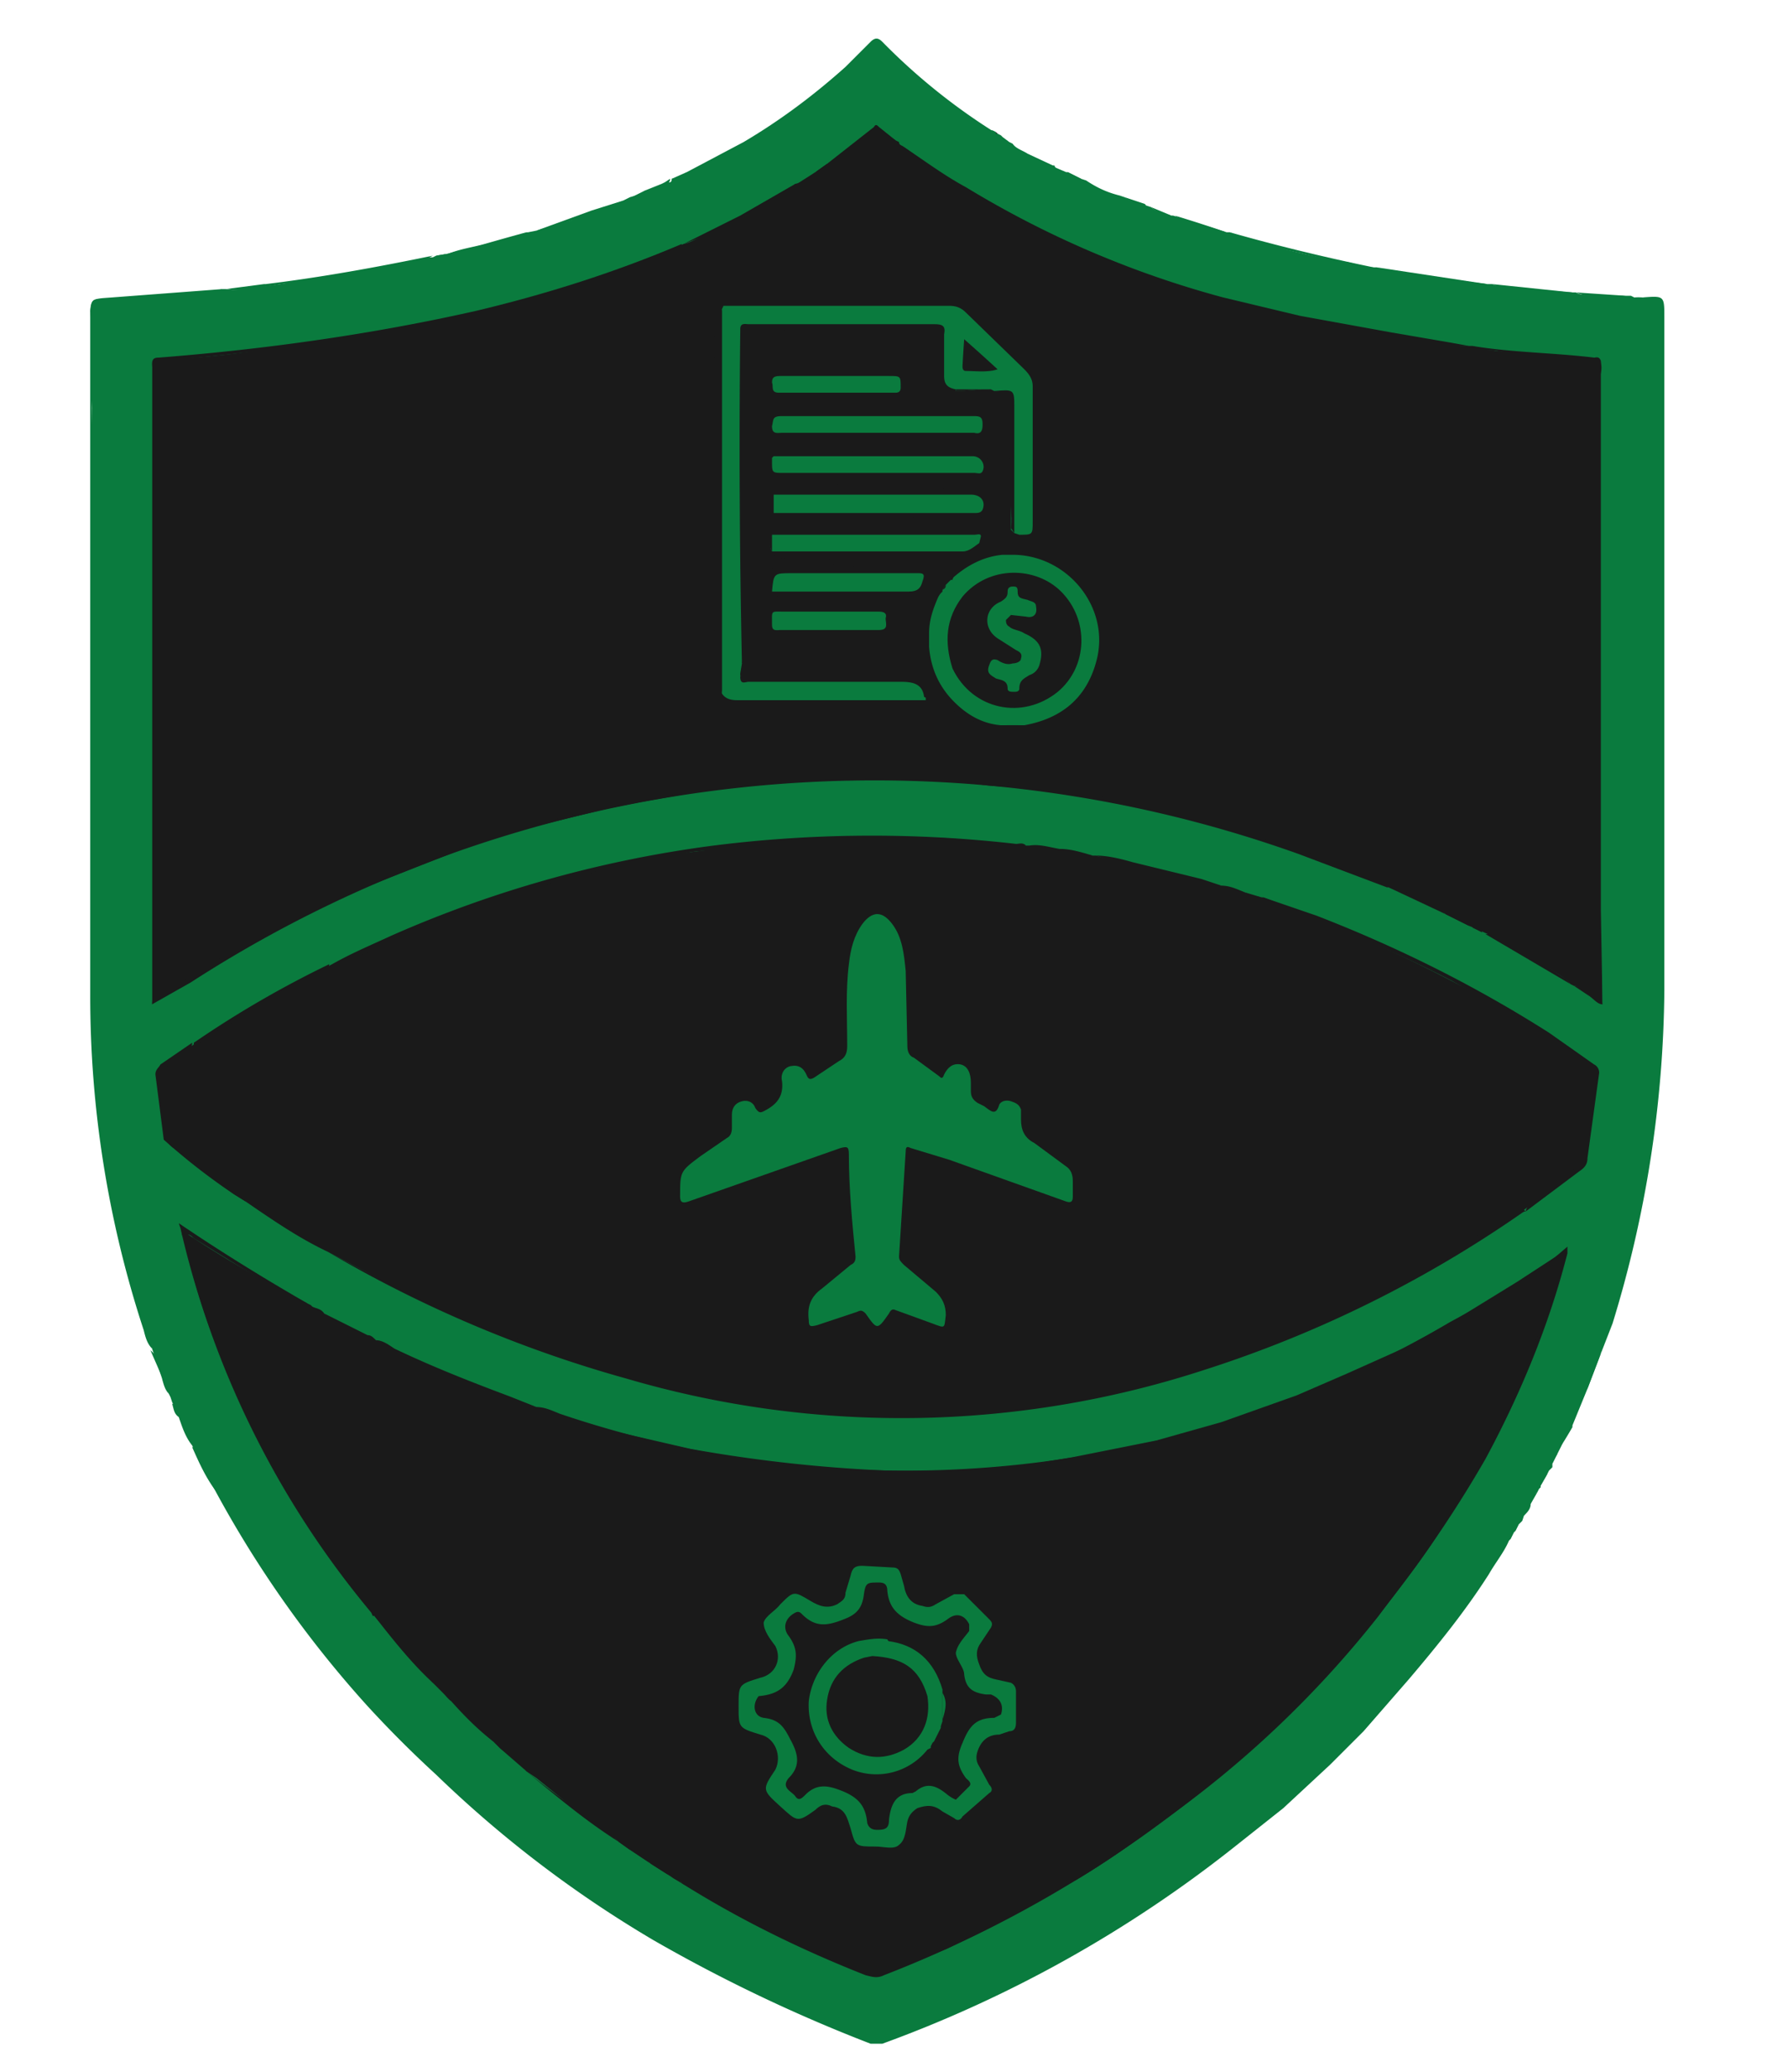
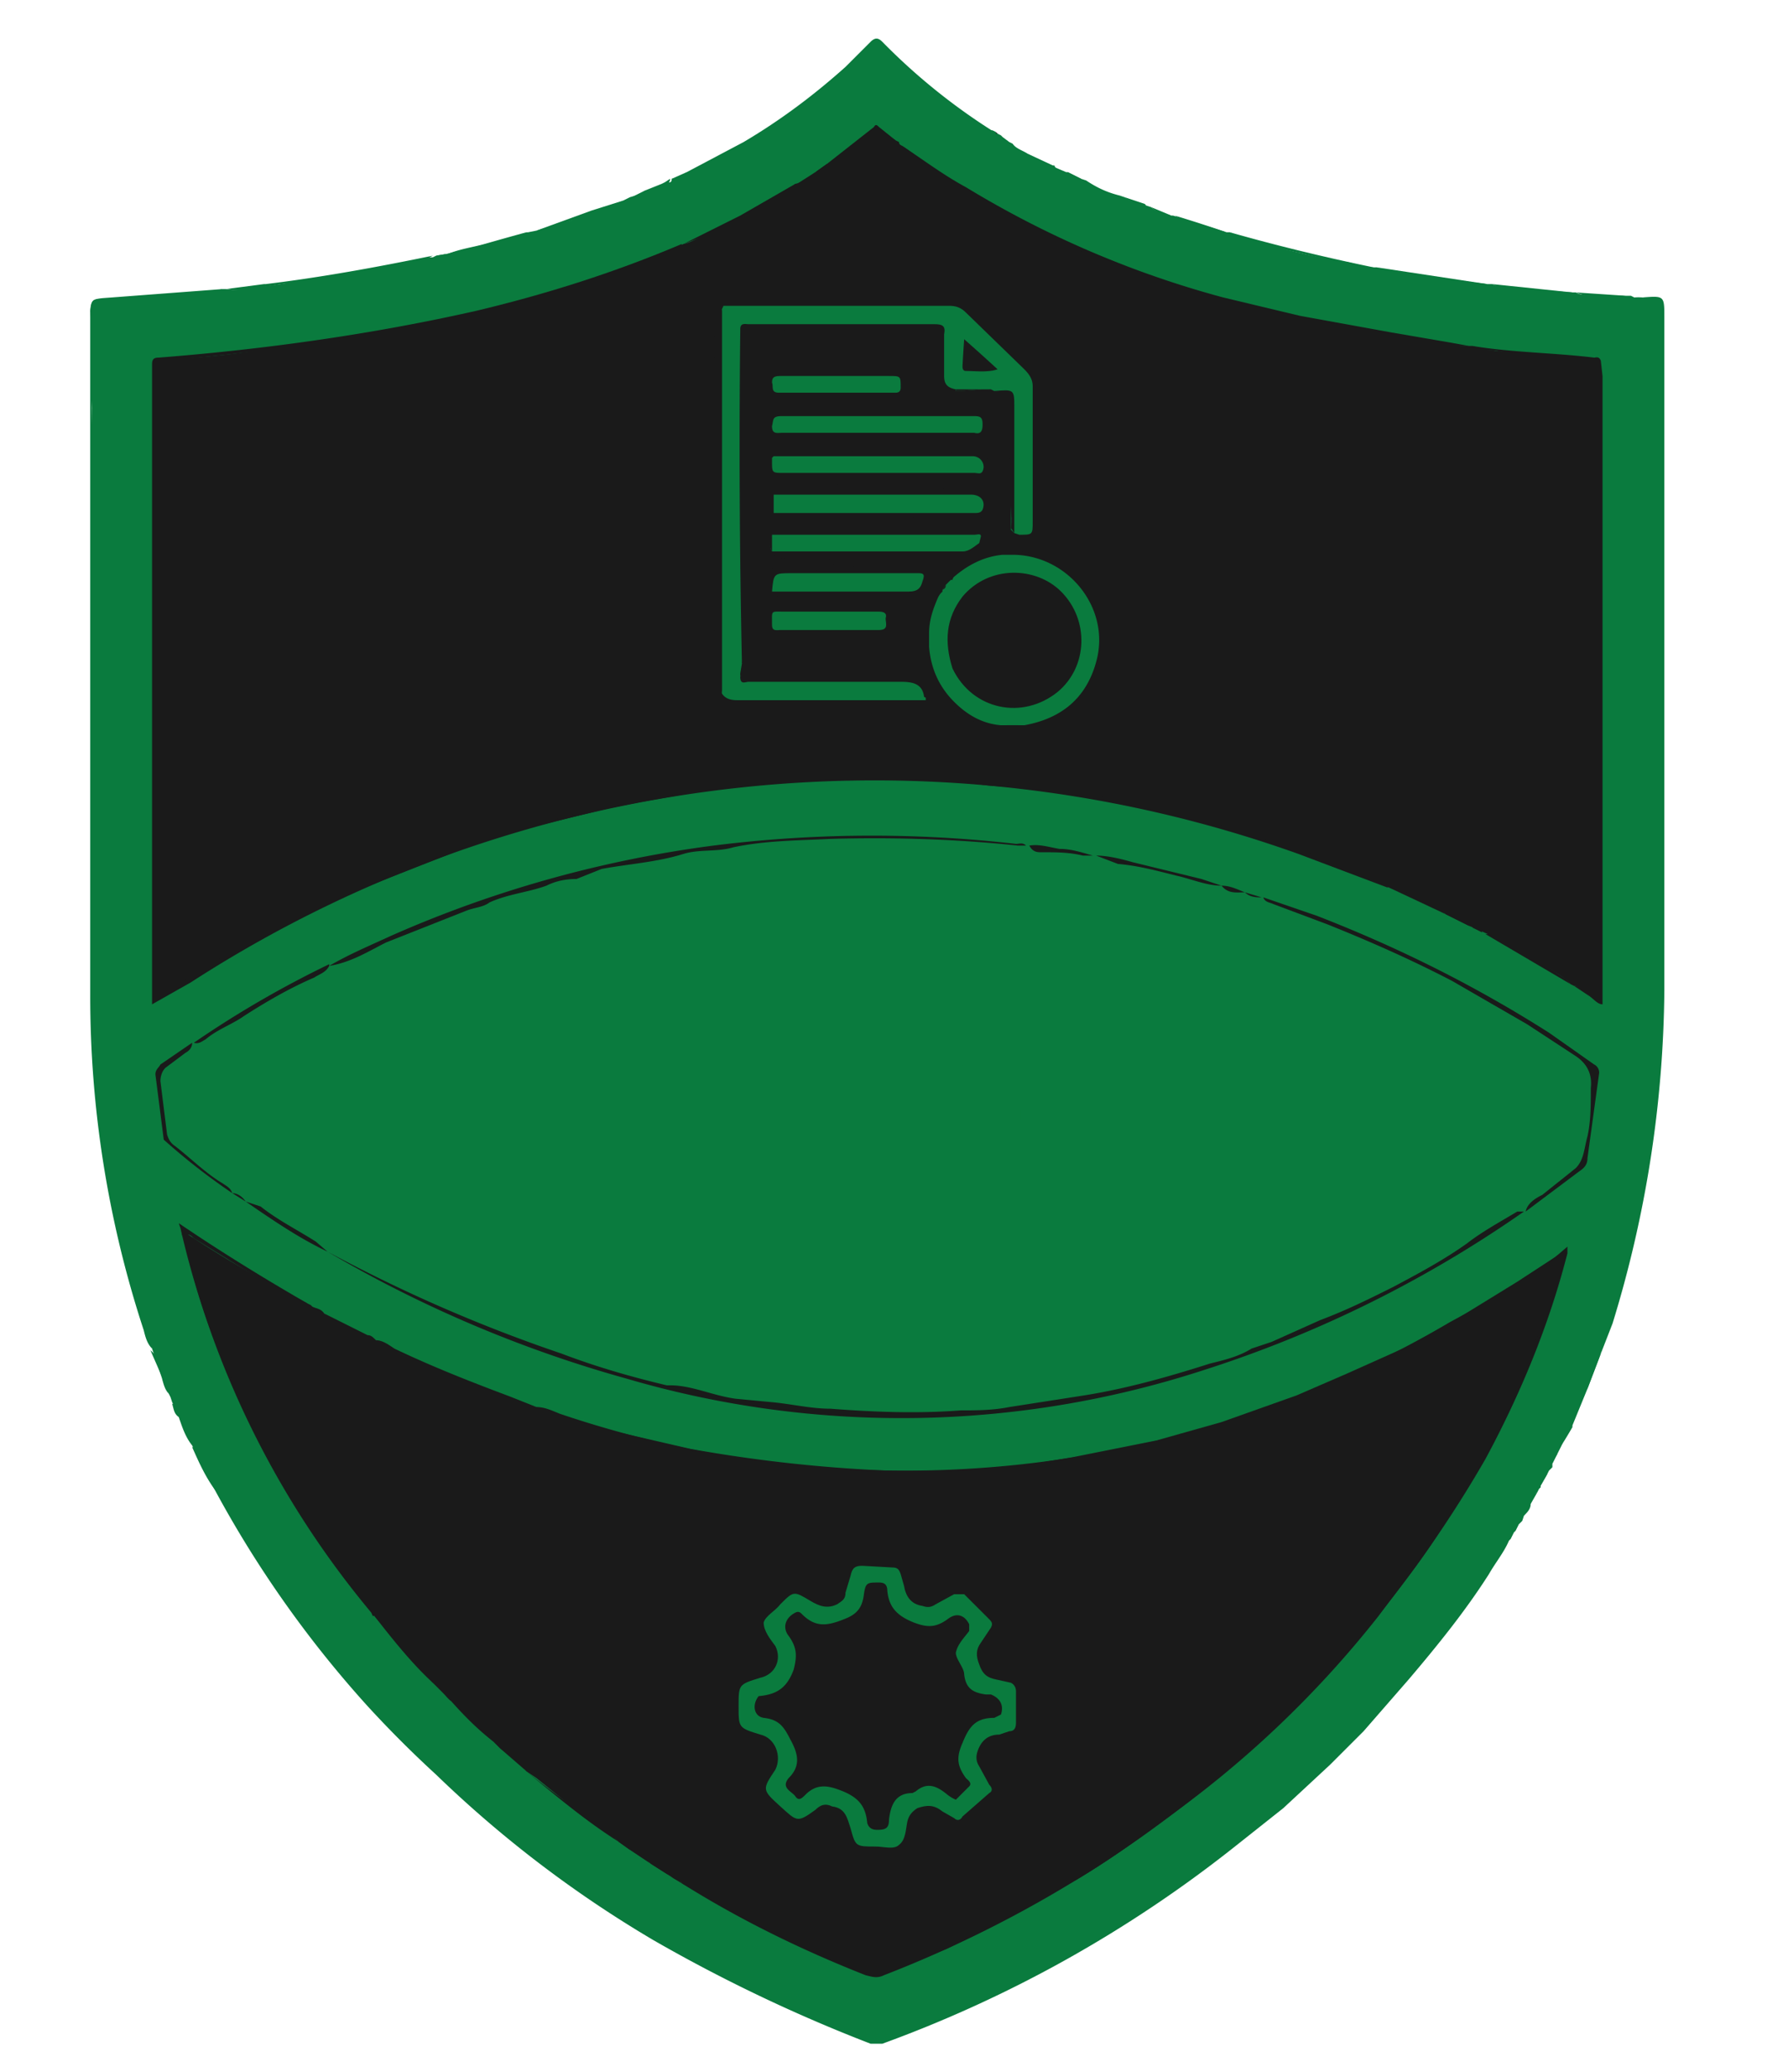
<svg xmlns="http://www.w3.org/2000/svg" viewBox="500 400 1070 1240">
  <path fill="#0a7b3e" d="M1441 1254a284 284 0 0 1-6 10c-5 1-3-2-2-4l7-16 5-12c2-2 2-4 5-1l-9 22v1z" />
  <path fill="#0a7b3e" d="m1450 1231-2 2-13 29v2l-1 2-1 2-1 2c-1 2-3 3-3 6v2l-2 2-1 2-4 7v1l-1 1-1 2c-2 1-3 4-4 7l-4 7-1 3-2 2-1 2-1 2-1 1-1 2-1 2a9 9 0 0 0-1 1c-3 7-8 13-12 20-14 22-31 43-48 63l-27 31-20 20-28 26-29 23a754 754 0 0 1-211 118h-7a938 938 0 0 1-130-62 694 694 0 0 1-130-99 667 667 0 0 1-41-41 658 658 0 0 1-105-156l-8-17-4-9-1-3-1-2-4-9-6-18c-1 0 0 0 0 0a491 491 0 0 1-28-110c-6-37-8-74-8-111a3619 3619 0 0 0 0-125V597l-1-11c1-6 1-7 6-7l17-1 23-1c11-1 22-1 33-4h2c6 1 13 0 19-1l34-5 55-10c5-1 10-3 16-3l2-1 6-1c1 0 1 0 0 0l40-10c3 0 5-1 8-3h1l5-1 21-6c8-4 16-6 25-9l6-3 2-1 2-1c3-1 6-1 9-4l5-2 5-2 2-1c2 0 4 1 4-2h-1c4 0 7-2 10-4l34-18c22-13 42-28 61-45l15-15c3-3 5-2 7 0a369 369 0 0 0 67 54l2 1 2 1 1 1 4 3 2 1c2 3 6 4 9 6l15 7h1c1 3 4 3 7 4h1l8 4 3 1c6 4 12 7 20 9l3 1c4 3 8 4 13 5l3 1c3 3 8 4 12 5h1l32 10h2c7 4 15 5 22 7 16 5 32 8 49 11 5 1 9 3 15 3h2c8 3 16 3 25 5l41 5h3c6 3 13 2 19 3l29 2h2c3 2 7 1 11 2h22l2 1a37 37 0 0 1 5 0c2 2 4 1 6 1 6 0 6 0 6 5v390l-1 56-4 36-4 33-8 42-12 46c-3 7-6 14-8 23l-8 21z" />
  <path fill="#0a7b3e" d="M633 573c-3 3-7 3-11 3-20 1-40 4-61 4-5 0-6 2-6 8 2 12 1 24 1 36l-1 20a6100 6100 0 0 1 1 217v163c1 22 4 44 7 66 3 28 11 56 18 84l9 27 1 6c-3-3-4-7-5-11a640 640 0 0 1-32-201V592c0-14 0-13 13-14l66-5zm126-20c-7 4-15 5-22 7-23 4-46 8-69 10l-23 4-10-1 23-3h1c33-4 66-10 100-17zm114-33-5 4-41 13-6 1 33-12 19-6zm-58 19-3 3c-15 3-29 9-44 10 7-3 15-4 22-6a1968 1968 0 0 1 25-7zm-200 727c1 0 2 0 3 2 4 8 8 15 11 24-6-8-10-17-14-26zm-8-18c4 5 6 10 8 17-4-5-6-11-8-17zm-17-40c5 4 6 10 7 16l-7-16zm321-705c-2 3-5 4-9 4l9-4zm-308 737c3 1 4 4 4 8-3-2-3-5-4-8zm-6-15c3 2 3 5 4 9-2-2-3-5-4-9zm289-711c-1 4-5 4-8 4l8-4zm-119 38c-1 1-3 2-6 1l6-1zm134-45c0 2-1 3-3 2l3-2zm-5 3-4 2 4-2zm200-30c-1 0-2 0-3-2h1l2 1v1zm-205 32-4 2 4-2zm-70 26-4 1 4-1zm56-20-2 1 2-1zm-275 718 1 3-1-3zm-1-2 1 2-1-2z" />
  <path fill="#1a1a1a" d="M1096 480v-1l1 1h-1zm0-1-1-1 1 1z" />
  <path fill="#0a7b3e" d="M659 570h-1 1z" />
  <path fill="#1a1a1a" d="M1922 1943c3-2 7-3 10-2 6 1 9 4 9 9v13c0 4-3 5-5 4-2-2-4-1-6 0-3 1-7 1-10-2-2-2-3-5-2-9 1-3 5-5 8-5h4c2 0 4 1 4-1 1-2-1-3-3-4l-6 1c-2 2-4 1-5 0-2-3 1-3 2-4zm32 5v16c0 2-2 3-4 3s-3-1-3-3v-18c0-2 0-5 3-5s4 2 4 5v2zm0-11c-3 2-5 2-7 0v-5l4-2c3 1 4 4 3 7z" />
  <path fill="#0a7b3e" d="M1458 1210c1-9 5-17 8-26 9-32 17-63 20-96l5-37 3-66V587c0-4-1-7-6-6-2 0-4-1-5-3 13-1 13-1 13 12v403a695 695 0 0 1-31 199l-7 18zm-136-650c-5 1-10-1-15-2l-62-14c-3-1-6-2-9-5 28 8 57 15 86 21zm68 10c-4 2-8 0-12 0l-48-7-6-3 66 10zm51 5-9 1-33-3-6-3 48 5zm-207-36c-11-1-21-4-31-10a913 913 0 0 1 31 10zm239 38c-10 1-20 2-30-2l30 2zm-23 654c1-8 4-14 8-21l-8 21zm-249-702c-4 0-8-1-12-5l12 5zm-15-6c-5 0-9-1-13-5l12 4 1 1zm292 54h-2 2zm-62 723c0-3 0-5 4-7l-4 7zm-4 7c0-3 1-5 4-7 0 3-2 5-4 7zm17-31c-1-3 0-4 3-6l-3 6zm-7 13c0-3 1-5 4-7l-4 7zm-13 23c0-1 0-2 2-2l-2 2zm18-32 1-2-1 2zm6-12 1-2-1 2zm-28 51 1-2-1 2zm2-3 1-2-1 2zm-4 6 1-1-1 1zm18-31 1-1-1 1zm-291-792a649 649 0 0 1 0 0zm40 18a467 467 0 0 1 0 0zm-23-10c-3 1-6-1-8-4l8 4zm-9-4c-3 0-5 0-7-3l7 3zm-34-18-4-3 4 3z" />
  <path fill="#1a1a1a" d="M1331 931h-1l-7-4-36-14-39-13-33-9c-12-4-25-6-38-9l-37-7-18-2c-10-2-21-2-31-3l-16-2c-9 0-18-2-26-1-5 0-10 0-15-2-3-1-6 0-10 1l-16 1c-16-1-32 1-48 2l-26 3-17 2-34 6-20 4-49 12c-12 4-25 7-37 12l-28 11-33 13-26 12-36 19-20 10-18 12-18 11c-4 3-6 1-6-3V621c0-4 1-6 6-6a497 497 0 0 0 61-6l30-4 57-9 28-6 37-9c20-6 40-11 59-19l33-13 6-3c5-1 9-4 14-6l24-11c9-6 20-11 29-19 5-1 8-4 12-7l7-5c9-5 17-12 24-18 5-4 5-4 10 0l7 4 2 1c0 2 2 2 3 3a484 484 0 0 0 117 65l27 11 25 8 27 8 29 7 39 9c6 2 13 1 19 3l29 5c8 1 17 3 26 3h2l6 2 27 3 22 2h14c6 1 7 3 7 9l1 87-1 59v187c0 12 2 24 1 36 0 6 0 6-7 4-1-2-3-3-6-4-1-1-1-2-3-2l-2-1c-6-6-14-10-21-14a241 241 0 0 0-40-21l-14-7c-6-5-14-8-21-11l-13-5z" />
-   <path fill="#1a1a1a" d="M1255 937h1l18 7a975 975 0 0 1 158 79l20 14c2 1 2 3 2 4-1 15 0 30-4 45l-1 2c0 6-2 10-7 13l-30 23 1 1c-3 0-5 2-7 3-17 10-33 22-51 32a1052 1052 0 0 1-126 56 626 626 0 0 1-102 24l-37 5-22 1a964 964 0 0 1-83-3c-19-2-39-4-59-8-24-5-48-10-72-17-29-10-57-20-85-32l-35-17-38-20-28-17c-5-4-11-6-15-10l-6-3-8-5c-6-6-14-10-21-16l-14-11c-4-2-5-7-6-11l-4-32c0-3 2-5 5-7l17-12v-1c5-1 9-5 13-7l35-21 33-18 51-23 21-7 21-8 32-10 21-6c9-2 16-5 25-6l14-3c8 0 15-4 23-4l24-3 18-3 29-3c20-1 40-2 60-1 15 0 30 0 46 2l32 3h2c4 3 8 2 12 3 9 0 17 2 26 3h2c8 3 17 4 25 6 15 3 30 6 44 11l6 1 14 4c3 2 6 2 10 3z" />
  <path fill="#1a1a1a" d="m684 1180 2 1 1 1 7 4c5 4 11 6 17 9 4 2 8 6 14 7 8 6 17 9 26 13l40 17 30 10 10 4 30 9 52 12a873 873 0 0 0 117 13 661 661 0 0 0 82-3l30-5 50-10 39-11 45-16 30-13 38-17c8-4 16-8 24-14l24-13 23-14 16-12c1-1 3-2 4-1 2 1 1 3 1 5a657 657 0 0 1-35 91l-20 39-21 33c-11 17-23 32-35 48a621 621 0 0 1-131 124c-16 12-33 24-50 34l-21 11a916 916 0 0 1-56 30l-15 6-22 9c-6 3-12 0-17-2l-12-5-25-11-30-15-38-21c-1-2-3-2-5-3l-3-2-11-7c-3-4-7-6-12-8l-7-5c-5-5-11-8-17-12l-32-26-6-4a9 9 0 0 0-1-1c-4-5-9-9-15-13l-2-2-1-1-1-1-5-5-16-16-4-3c-4-3-6-8-11-11l-17-20-18-20h-1c-2-6-6-10-9-14a641 641 0 0 1-51-77l-9-18-11-23a382 382 0 0 1-28-74l-5-20c-1-2-2-3 0-4a652 652 0 0 0 44 27l30 16z" />
  <path fill="#1a1a1a" d="M908 546c0 2-1 3-3 4l-54 20-60 17-43 10c-12 3-25 3-38 6-24 5-48 6-72 9l-39 4c-4 0-6 2-6 6a234 234 0 0 0 0 6v357c0 3-2 8 2 10 4 1 7-2 10-5 14-10 29-18 45-26l38-21 21-9c16-8 33-14 50-20 15-6 29-12 45-16l47-13 12-2c15-4 31-6 47-9 31-5 62-7 93-8h11c4 0 8 0 11-3 3-2 8-1 11 1l11 2a594 594 0 0 1 177 26l62 19 40 16 4 4-53-20a753 753 0 0 0-663 77l-23 13V618c0-3 1-4 4-4 64-5 128-14 190-28 42-10 83-23 123-40zm0 981c7 1 13 6 19 10 5 2 9 5 15 6l3 1c13 11 28 16 43 23l10 5a83 83 0 0 1 18 7c7 4 15 2 21-3 3-2 5-3 8-3a22 22 0 0 0 6-2c18-8 36-14 52-25l20-11 22-12a722 722 0 0 0 183-163c16-20 31-39 44-61 7-13 15-24 20-38 1-5 5-8 7-12 10-20 18-40 25-61l10-29c1-2 2-6-3-7l7-6v4c-11 43-28 84-49 123a712 712 0 0 1-360 309c-4 2-7 1-11 0-38-15-75-33-110-55zm-212-378a908 908 0 0 0 140 61c21 8 42 14 63 19h2c13 0 25 6 39 8l21 2c12 1 24 4 36 4 26 2 52 3 78 1 9 0 19 0 29-2l45-7c25-4 50-11 75-19 8-2 17-4 25-9l12-4 29-13c16-6 30-13 44-20 15-8 30-16 44-26 9-7 20-13 30-19h4a713 713 0 0 1-192 95 584 584 0 0 1-345 5 748 748 0 0 1-179-76z" />
  <path fill="#1a1a1a" d="m1368 1191-3 3c-10 6-19 13-30 17-6 2-12 4-17 8-3 3-8 3-13 5a657 657 0 0 1-173 51c-26 4-52 5-79 6-23 1-45-1-68-3-18-1-35-5-53-7-15-1-29-5-44-9-21-4-42-11-62-17-2 0-4-1-5-3 5 0 9 2 14 4a643 643 0 0 0 533-55zm-254-285h-5c-38-4-75-5-112-4-20 1-39 1-58 5-10 3-20 1-30 4-16 5-33 6-49 9l-15 6c-6 0-12 1-18 4-11 4-23 5-34 10-4 3-9 3-14 5l-48 19c-10 5-21 12-34 14 12-7 24-12 37-18a701 701 0 0 1 193-54 758 758 0 0 1 181-1c2 0 4-1 6 1zm337 90c5 0 6-2 6-7l-1-42V624c0-6-2-7-8-9h-3c-16 1-33-2-49-5-5-1-10 1-15-3 24 4 48 4 73 7 1 0 3-1 4 2l1 9v376c-3 0-5-3-8-5zm-38 129c1-5 6-8 10-10l20-16c5-5 5-12 7-19 2-9 2-19 2-29 1-9-3-15-9-19l-29-19-45-26c-25-13-50-24-75-34l-32-12c-2-1-5-1-6-4l32 11c49 19 95 42 139 70l27 19c2 1 3 3 3 5l-7 51c0 4-2 6-5 8l-32 24zm-729 55c-5 0-8-3-13-5l-55-34c-1-1-3-3-5-2-1 2 0 4 1 5l12 41c8 23 16 45 28 66 11 22 22 44 36 65l31 42c2 2 5 4 4 8a551 551 0 0 1-115-231l-1-3c25 17 51 33 77 48zm695-573h-7l-18-1c-8 0-15-4-23-5l-24-3c-7-1-15-5-23-6-15-3-30-8-45-10l-11-4a449 449 0 0 1-88-31l-45-22c-17-10-34-20-50-32-2-1-3-2-4-5 12 8 24 17 37 24a590 590 0 0 0 154 66l46 11 55 10 35 6 11 2z" />
-   <path fill="#0a7b3e" d="m1459 1001-1-57V624l1-8c2 3 1 6 1 10v368l-1 7zM591 618v382l-1-6V625l1-7z" />
  <path fill="#1a1a1a" d="M615 1024c0 3-2 5-4 6l-12 9c-2 2-3 5-3 8l4 32c1 3 2 5 5 7 9 7 18 16 28 22 3 2 5 3 6 6a383 383 0 0 1-41-32l-5-39c0-3 2-4 3-6l19-13zm206 218-12-3c-18-6-35-14-53-21-8-3-16-9-25-10-3-1-4-3-6-6 4 0 8 3 11 5 23 11 46 20 70 29l15 6zM697 978c-2 4-6 5-9 7-14 6-28 14-42 23-7 5-16 8-23 14-2 1-4 3-7 2a613 613 0 0 1 81-47zm279-468c-1 3-4 5-7 7a356 356 0 0 1-60 29l34-17 33-19zm255 420c-9 0-18-4-27-6-12-3-23-6-35-7l-13-5c7 0 15 2 22 4l41 10 12 4zm200 222c-4 6-10 10-16 13l-25 16c-6 4-13 8-21 10l39-24 23-15zm-616 308a626 626 0 0 0 48 35l7 7c-19-12-37-27-55-42zm-168-341 9 3c10 8 22 14 33 21l7 6c-17-8-33-19-49-30zm742-160h4c15 8 30 17 44 27l3 3-51-30zm-665 408 4 2 28 33c1 1 3 2 3 5-13-12-24-26-35-40zm312-883c-3 0-5-2-7-3-3-3-6-3-9 0l-20 15-5 2 28-22c1-2 2-1 3 0l10 8zm118 428h-6c-8-2-16-2-25-2-2 0-5 0-7-4 6-1 12 1 18 2 7 0 13 2 20 4zm-429 290c-6 1-10-3-14-6-6-3-12-5-17-10l26 13c2 0 3 1 5 3zm606-271c4 0 9 2 13 4l17 8 4 4-34-16zm-561 487c3 0 5 2 7 4 4 5 9 10 15 14 1 2 3 3 3 6-9-7-17-15-25-24zm29 28c7 2 12 6 15 13l-15-13zm-40-39c6 1 8 6 11 11l-11-11zm486-473c-5 0-10 1-14-4 5 0 9 2 14 4zm120 13c5 0 10 2 14 7l-14-7zm-488 560c5 1 9 3 12 8l-12-8zm12 8c4 1 8 2 11 7l-11-7zm99-1012c-2 4-6 6-11 7l11-7zm-118 999c3 0 6 1 7 5l-7-5zm-231-388c3 0 6 2 8 5l-8-5zm616-177c-3 0-7 0-10-3l10 3zM995 498c-1 3-3 4-7 5l7-5zm-301 688c-3 0-5-1-7-4 2 1 5 1 7 4zm687-231c3-1 5 0 6 3l-6-3zm64 37c2 0 5 1 6 4l-6-4zm-542 532c2 0 4 1 5 3l-5-3zm539-534c1 0 2 0 3 2l-3-2zm-401-502-3-2 3 2zM900 1522l3 2-3-2zm-86-63 1 1-1-1zm-18-16 1 1-1-1zm-109-261-1-1 1 1z" />
  <path fill="#0a7b3e" d="M1054 817v2c-3 4-7 2-10 2h-91l-17-1c-2 0-3-2-5-4-3-4-2-8-2-12 4-63 0-127 1-190 1-6-1-13-1-19l2-9c0-1 0-2 2-3h135c4 0 7 1 10 4l35 34c3 3 5 6 5 10v81c0 8 0 8-8 8l-3-1-2-2v-22l1-51c-1-9-1-9-11-10l-2-1-4 1h-17c-6-1-8-3-8-9l-1-24c0-5 0-5-5-5h-95c-6-1-12-3-18 1v2c-2 9-1 18-1 26v132l1 34-1 6-1 6 1 2c5 3 9 2 14 2l53-1 34 1c7 0 9 3 9 10z" />
  <path fill="#1a1a1a" d="M963 753c-5-1-5-4-4-7 1-4 3-8 9-8 1-2 3-2 5-2 8 3 16 3 25 1 10-2 19 1 27 0-9 0-20-2-32 0-7 1-15-1-23-1l-3-2c-2 0-4-1-5-4 2-3 6-2 8-2l96-1h9c2 0 4-1 3-3l-3-1c-15-1-30-2-44-1a60 60 0 0 1-6 0h-55c-3 0-5 1-7-2 2-3 5-3 8-3 2 0 4-1 4-3s-2-3-3-3c-3-1-6-1-9-4 1-3 4-2 6-2l50-1h61l2-2c0-2-1-2-2-3h-8l-101-1c-2 0-5 1-8-2 3-3 8-1 11-3 2-2 6-1 5-4 0-3-3-2-6-2l-3-1c-9-1-10-3-8-13 4 6 9 8 16 8l94-1h7c1 0 2 0 2-2s-1-2-2-2h-6l-103-1c-2 0-5 1-7-2 3-3 7-2 11-2 10-1 20-2 30-1 26 1 52 2 78 0 8 0 11 3 9 11a27 27 0 0 1-2 6l1 6c3 8 3 12-4 18-2 2-3 4 0 7 5 4 3 10-4 13-4 2-8 3-13 3h-8c-5 1-7 2-6 7 2 9-3 14-11 15l-5 1c-3 2-7 2-10 1h-17c-2 2-5 2-8 2-6-1-11-2-18-1l-4 1-2-2h-9c-4 1-6-1-9-4 2-3 5-2 8-2l66-1h8c1 0 3-1 3-3s-2-2-4-2h-4l-61-1c-7 0-12 2-15 8z" />
  <path fill="#0a7b3e" d="M1064 754v-1l2-3 1-1 1-1 1-1h1c1-4 4-6 7-8 7-4 14-7 23-8h2a51 51 0 0 1 54 34c4 11 4 22 2 33-2 7-6 13-11 18l-10 10c-7 6-15 9-24 10h-13c-25-8-42-15-45-48v-9a38 38 0 0 1 8-24l1-1z" />
  <path fill="#1a1a1a" d="M1113 834c22-4 37-16 43-38 9-32-17-64-50-64h-6c-11 1-21 6-30 14 0-3 3-5 5-7 13-9 27-11 42-8 10 1 19 6 27 12 7 4 9 12 12 19 4 9 5 19 5 29-1 12-7 20-15 28l-3 3c-11 17-28 17-45 16-5-1-8-5-13-6-8-1-14-6-19-11-3-3-7-2-11-3l-2-1c-1-8-7-9-14-9h-91c-2 0-5 2-5-3l1-2c2 3 5 3 8 3 25-3 50-2 75-2 7 0 14 2 21 1 7 0 8-2 7-9-2-11-2-21 2-32 1-3 1-6 5-8-3 7-6 14-6 23v8c1 13 6 24 15 33 7 7 16 13 28 14h1a559 559 0 0 1 12 0h1z" />
  <path fill="#0a7b3e" d="M963 696h118c6 0 9 4 7 9-1 2-3 2-5 2H963v-11zM1066 659h-98c-3 0-6 1-6-4 1-4 0-6 6-6h115c4 0 5 1 5 5s-1 6-5 5h-17zM963 720h120c2 0 4-1 4 1l-1 4c-3 2-6 5-10 5H962c-2-3-1-6 0-10h1zM963 673h119c5 0 8 5 6 9-1 2-3 1-5 1H969c-7 0-7 0-7-7a63 63 0 0 0 0-2l1-1z" />
  <path fill="#1a1a1a" d="M932 815c2 3 5 4 9 4h113c1 2 0 3-2 4h-4c-19-3-38 1-57 0h-40l-15-2c-6-1-9-9-9-18a913 913 0 0 0 0-85l1-10v-51l-1-34 1-29c0-4 0-9 5-11l-1 2v230z" />
  <path fill="#1a1a1a" d="M944 797a6062 6062 0 0 1-1-199v-1c0-4 3-3 5-3h111c5 0 7 1 6 6v25c0 5 2 7 7 8v1c-6 1-9-2-10-9v-20c0-6 0-7-7-7h-82l-15-2c-9-1-13 2-13 11v146c0 13 0 25 2 37 0 3 0 5-3 7z" />
  <path fill="#0a7b3e" d="M1028 625h4c7 0 7 0 7 7 0 2-1 3-3 3h-70c-5 0-3-4-4-6 0-3 1-4 5-4h61z" />
  <path fill="#1a1a1a" d="M1010 764c6-1 11-4 17-3 4 0 7 2 7 6 1 8-1 12-5 13-5 1-10 2-15 1-14-2-29-1-43-1l-7-1c-4 0-6-2-7-6 0-4 1-7 5-9 5-3 11-2 17 0l5-2a465 465 0 0 1 21 0c2 0 3 0 5 2z" />
  <path fill="#1a1a1a" d="m967 734 31 1 31-1h5c1 0 3 0 3 2s-2 3-3 3c-9 1-18 1-27-1-4-1-7-1-11 1-6 4-13 2-20 1l-8-2-1-4zm43 30h-31l1-6h2l2-2c9-1 18 1 28 2l-2 6zM1095 634c12-1 12-1 12 10v75l-2-3c1-8-1-16-1-24-1-17 2-33 1-50 0-3-2-6-5-7l-5-1zm-7-1h5c-6 3-12 2-19 1l14-1z" />
  <path fill="#1a1a1a" d="m1088 633-14 1h-2v-1h16zM962 720v10c-2-3-2-6 0-10zm104 30c0 1 0 2-2 3l2-3zM944 803l-1 2v-2h1zM1069 747l-1 1 1-1zm-5 7-1 1 1-1zm-1 1-1 1 1-1zm4-6-1 1 1-1zm1-1-1 1 1-1z" />
  <path fill="#0a7b3e" d="M1081 1053c0 3 1 5 4 7l4 2c4 3 7 6 9-1 1-2 4-3 7-2s5 2 6 5v6c0 6 2 11 8 14l19 14c3 2 4 5 4 9v9c0 3-1 4-4 3l-70-25-23-7c-2-1-3-1-3 2l-4 63c0 2 1 3 3 5l19 16c4 4 6 8 6 14-1 8 0 8-8 5l-22-8c-2-1-3 0-4 2-7 10-7 10-14 0-2-2-3-2-5-1l-24 8c-4 1-5 1-5-3-1-8 1-14 8-19l17-14c2-1 3-2 3-5-2-20-4-41-4-61 0-5-1-5-5-4l-91 32c-3 1-5 1-5-3 0-15 0-15 12-24l16-11c2-1 3-3 3-6v-8c0-4 2-7 6-8s7 1 8 4c2 3 3 3 5 2 8-4 12-9 11-18-1-4 1-8 5-9 5-1 8 1 10 6 1 2 2 2 4 1l15-10c4-2 5-5 5-9 0-17-1-33 1-49 1-9 3-17 8-24 6-8 12-8 18 0s7 18 8 28l1 45c0 3 1 6 4 7l15 11c1 1 2 2 3-1 2-4 5-7 10-6 4 1 6 5 6 11v5zM998 1481c-4-2-7-1-10 2-11 8-11 7-21-2-11-10-11-10-3-22 4-8 0-19-9-21-13-4-13-4-13-17s0-13 13-17c9-2 13-11 9-19-3-4-7-9-7-14 1-4 7-7 10-11 8-8 8-8 18-2 5 3 10 5 16 2 3-2 5-3 5-7l3-10c1-5 3-6 7-6l18 1c3 0 4 1 5 4l2 7c1 6 4 11 11 12 3 1 5 1 8-1l11-6h6l15 15c2 2 2 3 1 5l-6 9c-3 4-3 8-1 13 2 6 5 8 10 9l9 2c2 1 3 3 3 5v19c0 3-1 5-4 5l-6 2c-7 0-11 4-13 10-1 3-1 6 1 9l6 11c2 2 2 4 0 5l-16 14c-1 2-3 3-5 1l-7-4c-5-4-9-4-15-2-3 2-5 4-6 8-1 5-1 11-5 14-3 3-9 1-14 1-12 0-12 0-15-11-2-6-3-12-11-13z" />
  <path fill="#1a1a1a" d="M1097 621c-6 2-13 1-19 1-2 0-2-2-2-3a824 824 0 0 1 1-16 1279 1279 0 0 1 20 18zM932 814l-1-7V593l1-8v229zM943 597v1-1z" />
  <path fill="#0a7b3e" d="M962 754c1-11 1-11 12-11h75c3 0 5 0 3 5-1 4-3 6-8 6h-82z" />
  <path fill="#1a1a1a" d="M1042 717c-21 1-42 1-62-2 1-3 4-4 8-4 15-1 29-3 44 0 7 1 14-2 21-2s13 2 19 5c-10 3-20 3-30 3zm-6-31h40c1 0 3 0 3 2s-2 2-3 2c-16 5-33 4-50 4l-12-3c0-1-2-1-2-3l3-1c7 0 14-2 21-1zm-37 2h3c1 1 0 2-1 2s-3 0-2-2zm-15 68-2 2 2-2zM1070 800c-5-16-4-30 6-43 16-19 44-18 59-3 17 17 16 45-2 60-21 17-51 11-63-14zM1100 732h1-1zm-44 48v-1 1zm0 7v-1 1zm44 47h-1 1zm13 0h-1 1z" />
  <path fill="#0a7b3e" d="M962 774c0-9-1-8 7-8h57c3 0 5 1 4 4 0 3 2 7-4 7h-59c-2 0-5 1-5-3z" />
  <path fill="#1a1a1a" d="M954 1415c11-1 17-5 21-16 2-8 2-13-3-20-4-5-2-11 4-14 2-1 3 0 4 1 8 8 15 7 25 3 8-3 11-7 12-15 1-7 2-7 9-7 3 0 5 1 5 5 1 10 6 15 16 19 8 3 13 3 20-2 5-4 10-3 13 3v4c-3 4-7 8-8 13 0 4 5 9 5 13 1 9 6 11 13 12h3c5 2 8 6 6 12l-4 2c-11 0-15 5-19 15-4 9-3 14 2 21 1 1 4 3 2 5l-8 8-2-1a26 26 0 0 1-3-2c-6-5-12-8-19-2l-2 1c-10 0-13 7-14 16 0 5-2 6-7 6-3 0-5-1-6-4-1-11-6-16-17-20-8-3-14-3-20 3-2 2-4 4-6 1s-9-5-4-11c7-7 6-14 1-23-4-8-7-12-16-13-6-1-7-8-3-13z" />
-   <path fill="#0a7b3e" d="M1122 798c-1 3-3 5-6 6-3 2-6 3-6 8 0 2-2 2-3 2-2 0-4 0-4-2 0-5-4-5-7-6-3-2-6-3-4-8 1-3 2-4 5-3 3 2 6 3 9 2 2 0 5-1 5-3 1-3-1-4-3-5l-11-7c-9-6-8-18 2-22 3-2 4-3 4-6 0-2 1-3 3-3s3 0 3 3c0 4 2 4 6 5 2 1 5 1 5 4 1 5-2 7-6 6l-9-1-3 3c0 1 0 3 2 4 2 2 6 2 9 4 9 4 12 9 9 19zM1055 1447a39 39 0 0 1-45 12c-17-7-27-23-26-41 2-17 14-32 30-36 6-1 11-2 17-1 1 2 2 2 4 2 3 1 3 4 3 6s-2 2-4 3c-3 0-6 2-9 1-23 3-35 25-23 43 7 10 18 14 30 12 11-3 19-13 20-24v-10c-1-4 1-7 2-10s4-3 6 0l4 7v19l-1 3v1l-1 2-1 2-1 2-1 2-1 1-1 2v1l-2 1z" />
-   <path fill="#0a7b3e" d="m1064 1411-3-4c-1-1-2-3-4-2s-2 2-2 4v6c-2 1-3-1-4-3-4-11-13-17-25-18-1-1-3 0-4-3 2-2 5-2 7-2 2 1 4 2 6 0 1-3-1-4-3-6l-1-1c17 2 28 12 33 29zm0 18v-16c3 5 2 10 0 16zm-1 4 1-3-1 3zm-1 3 1-2-1 2zm-1 2 1-2-1 2zm-1 2 1-2-1 2zm-1 2 1-2-1 2zm-2 3 1-2-1 2zm-2 2 1-1-1 1zm3-4 1-1-1 1z" />
  <path fill="#1a1a1a" d="M1022 1391c18 1 28 7 33 24 2 13-2 25-14 32-11 6-22 6-33-1-10-7-15-17-13-29 2-13 10-21 22-25l5-1z" />
</svg>